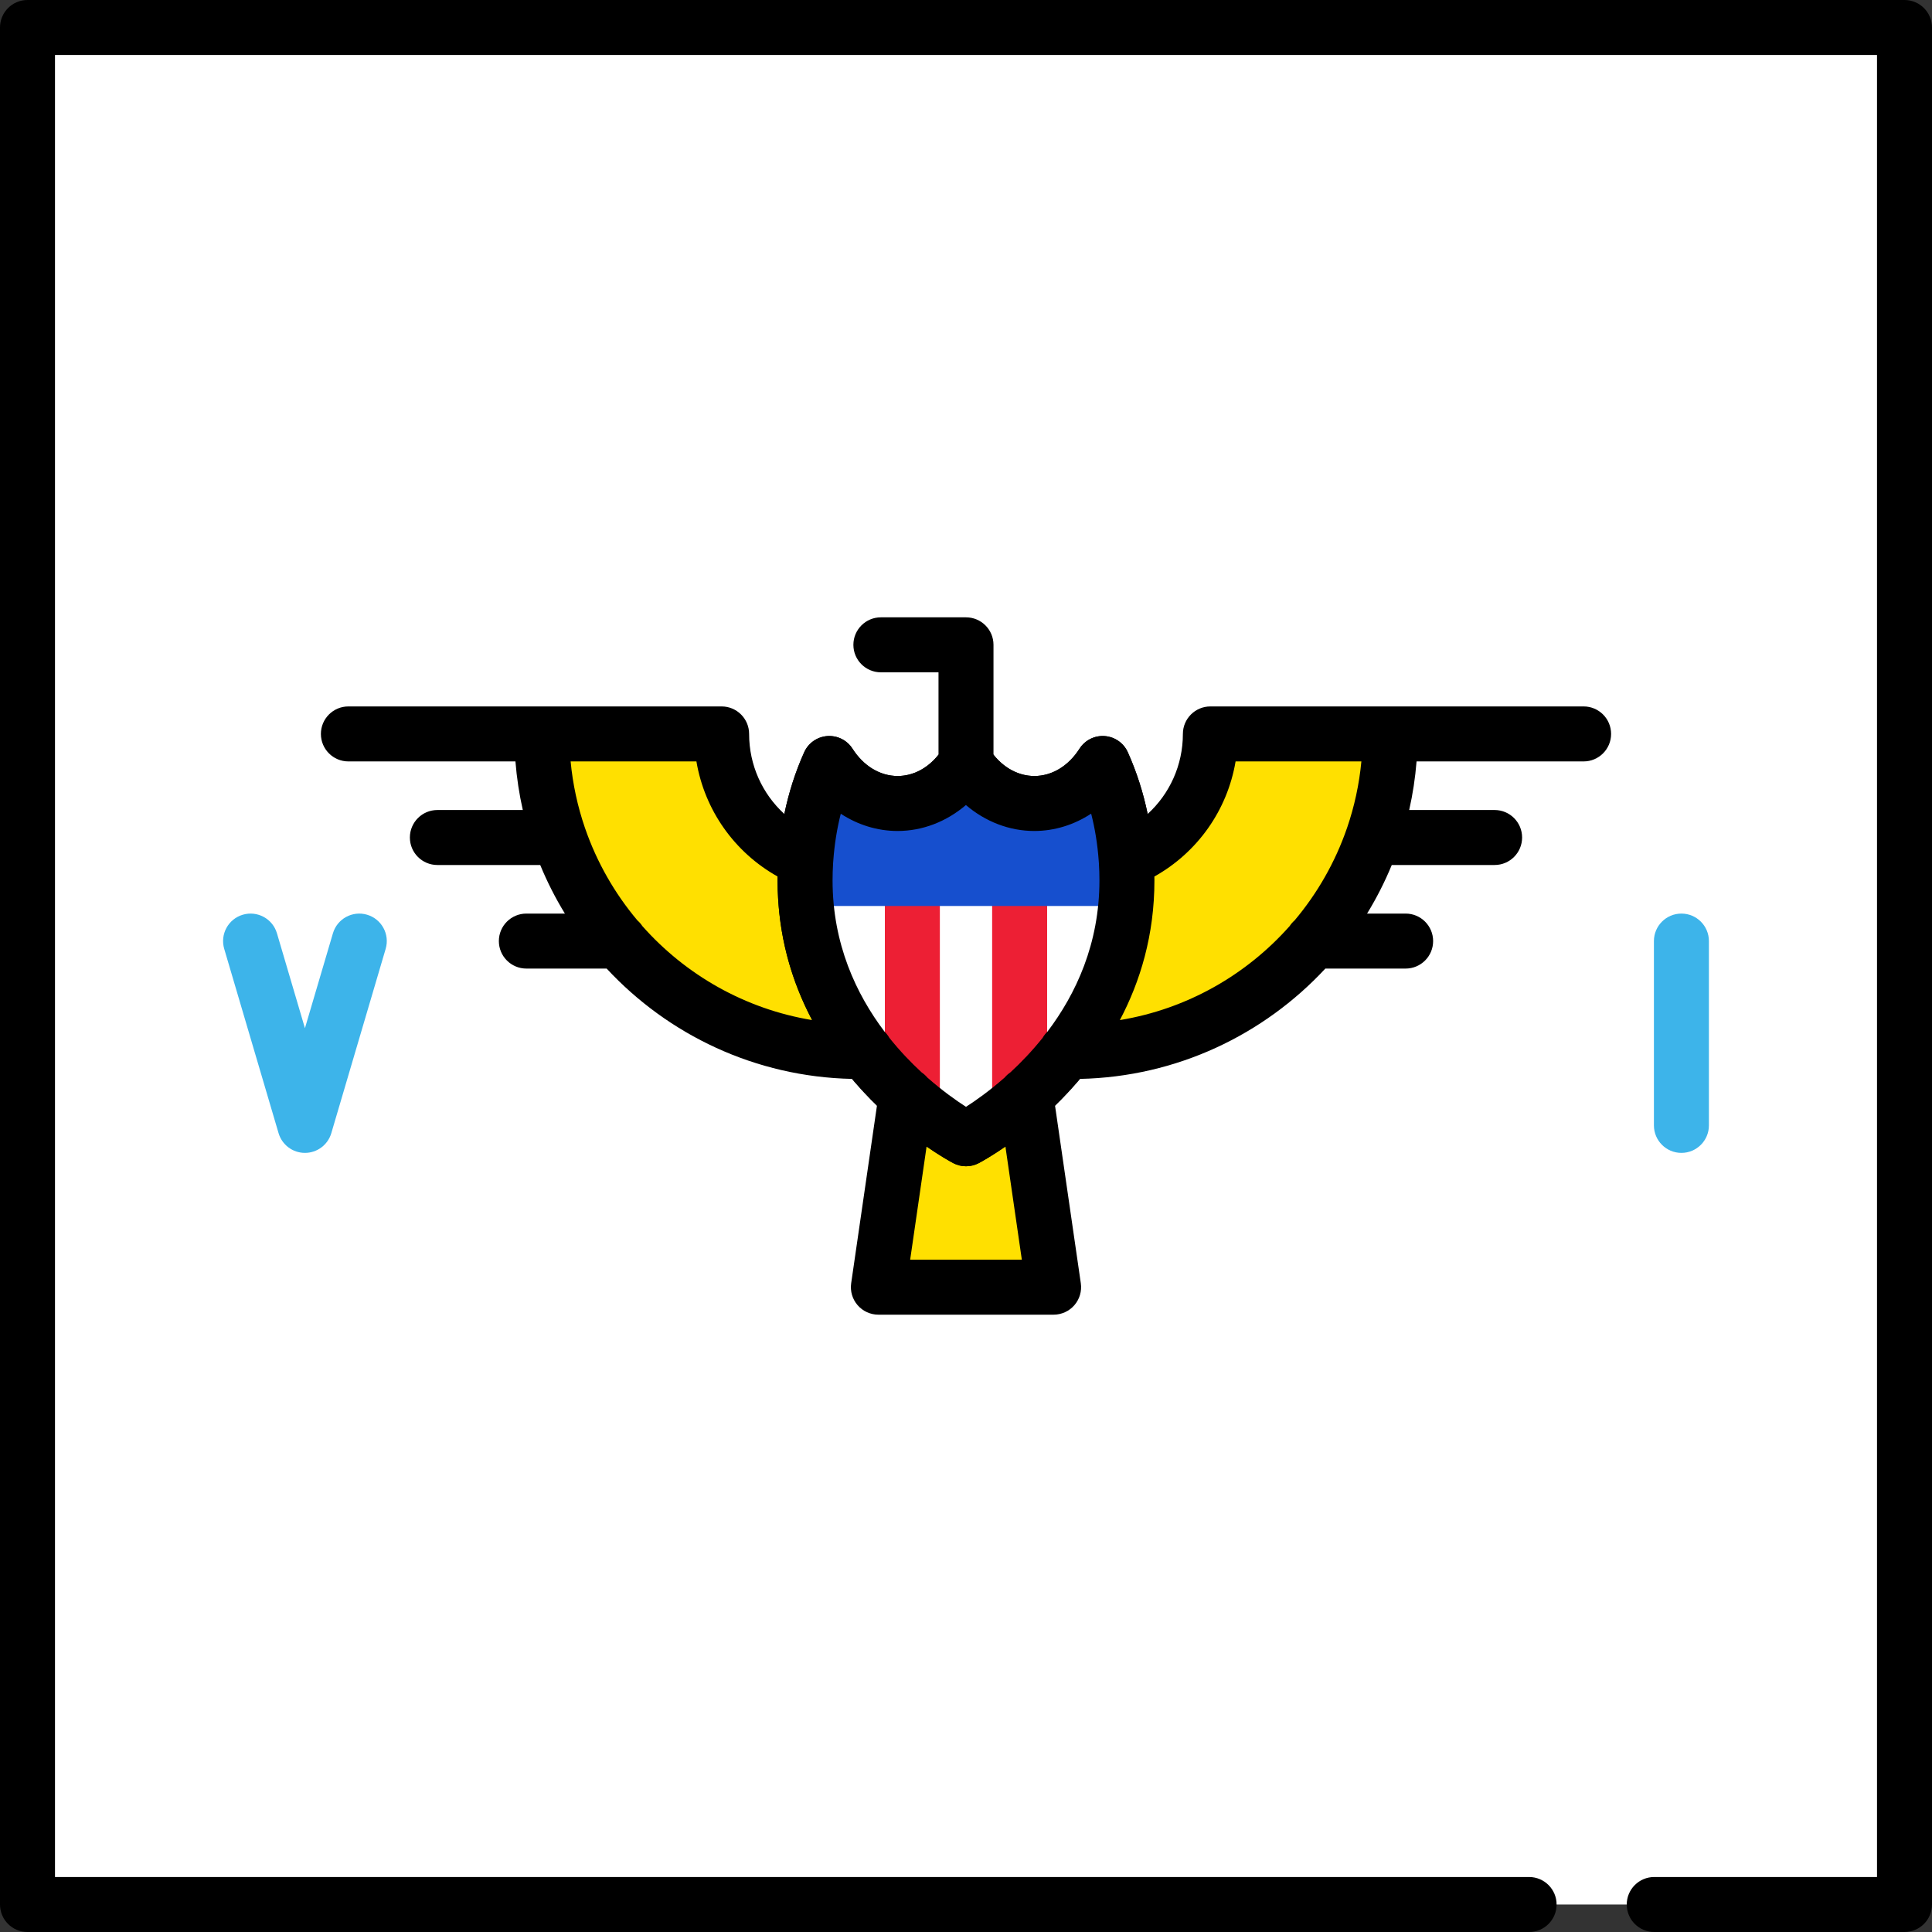
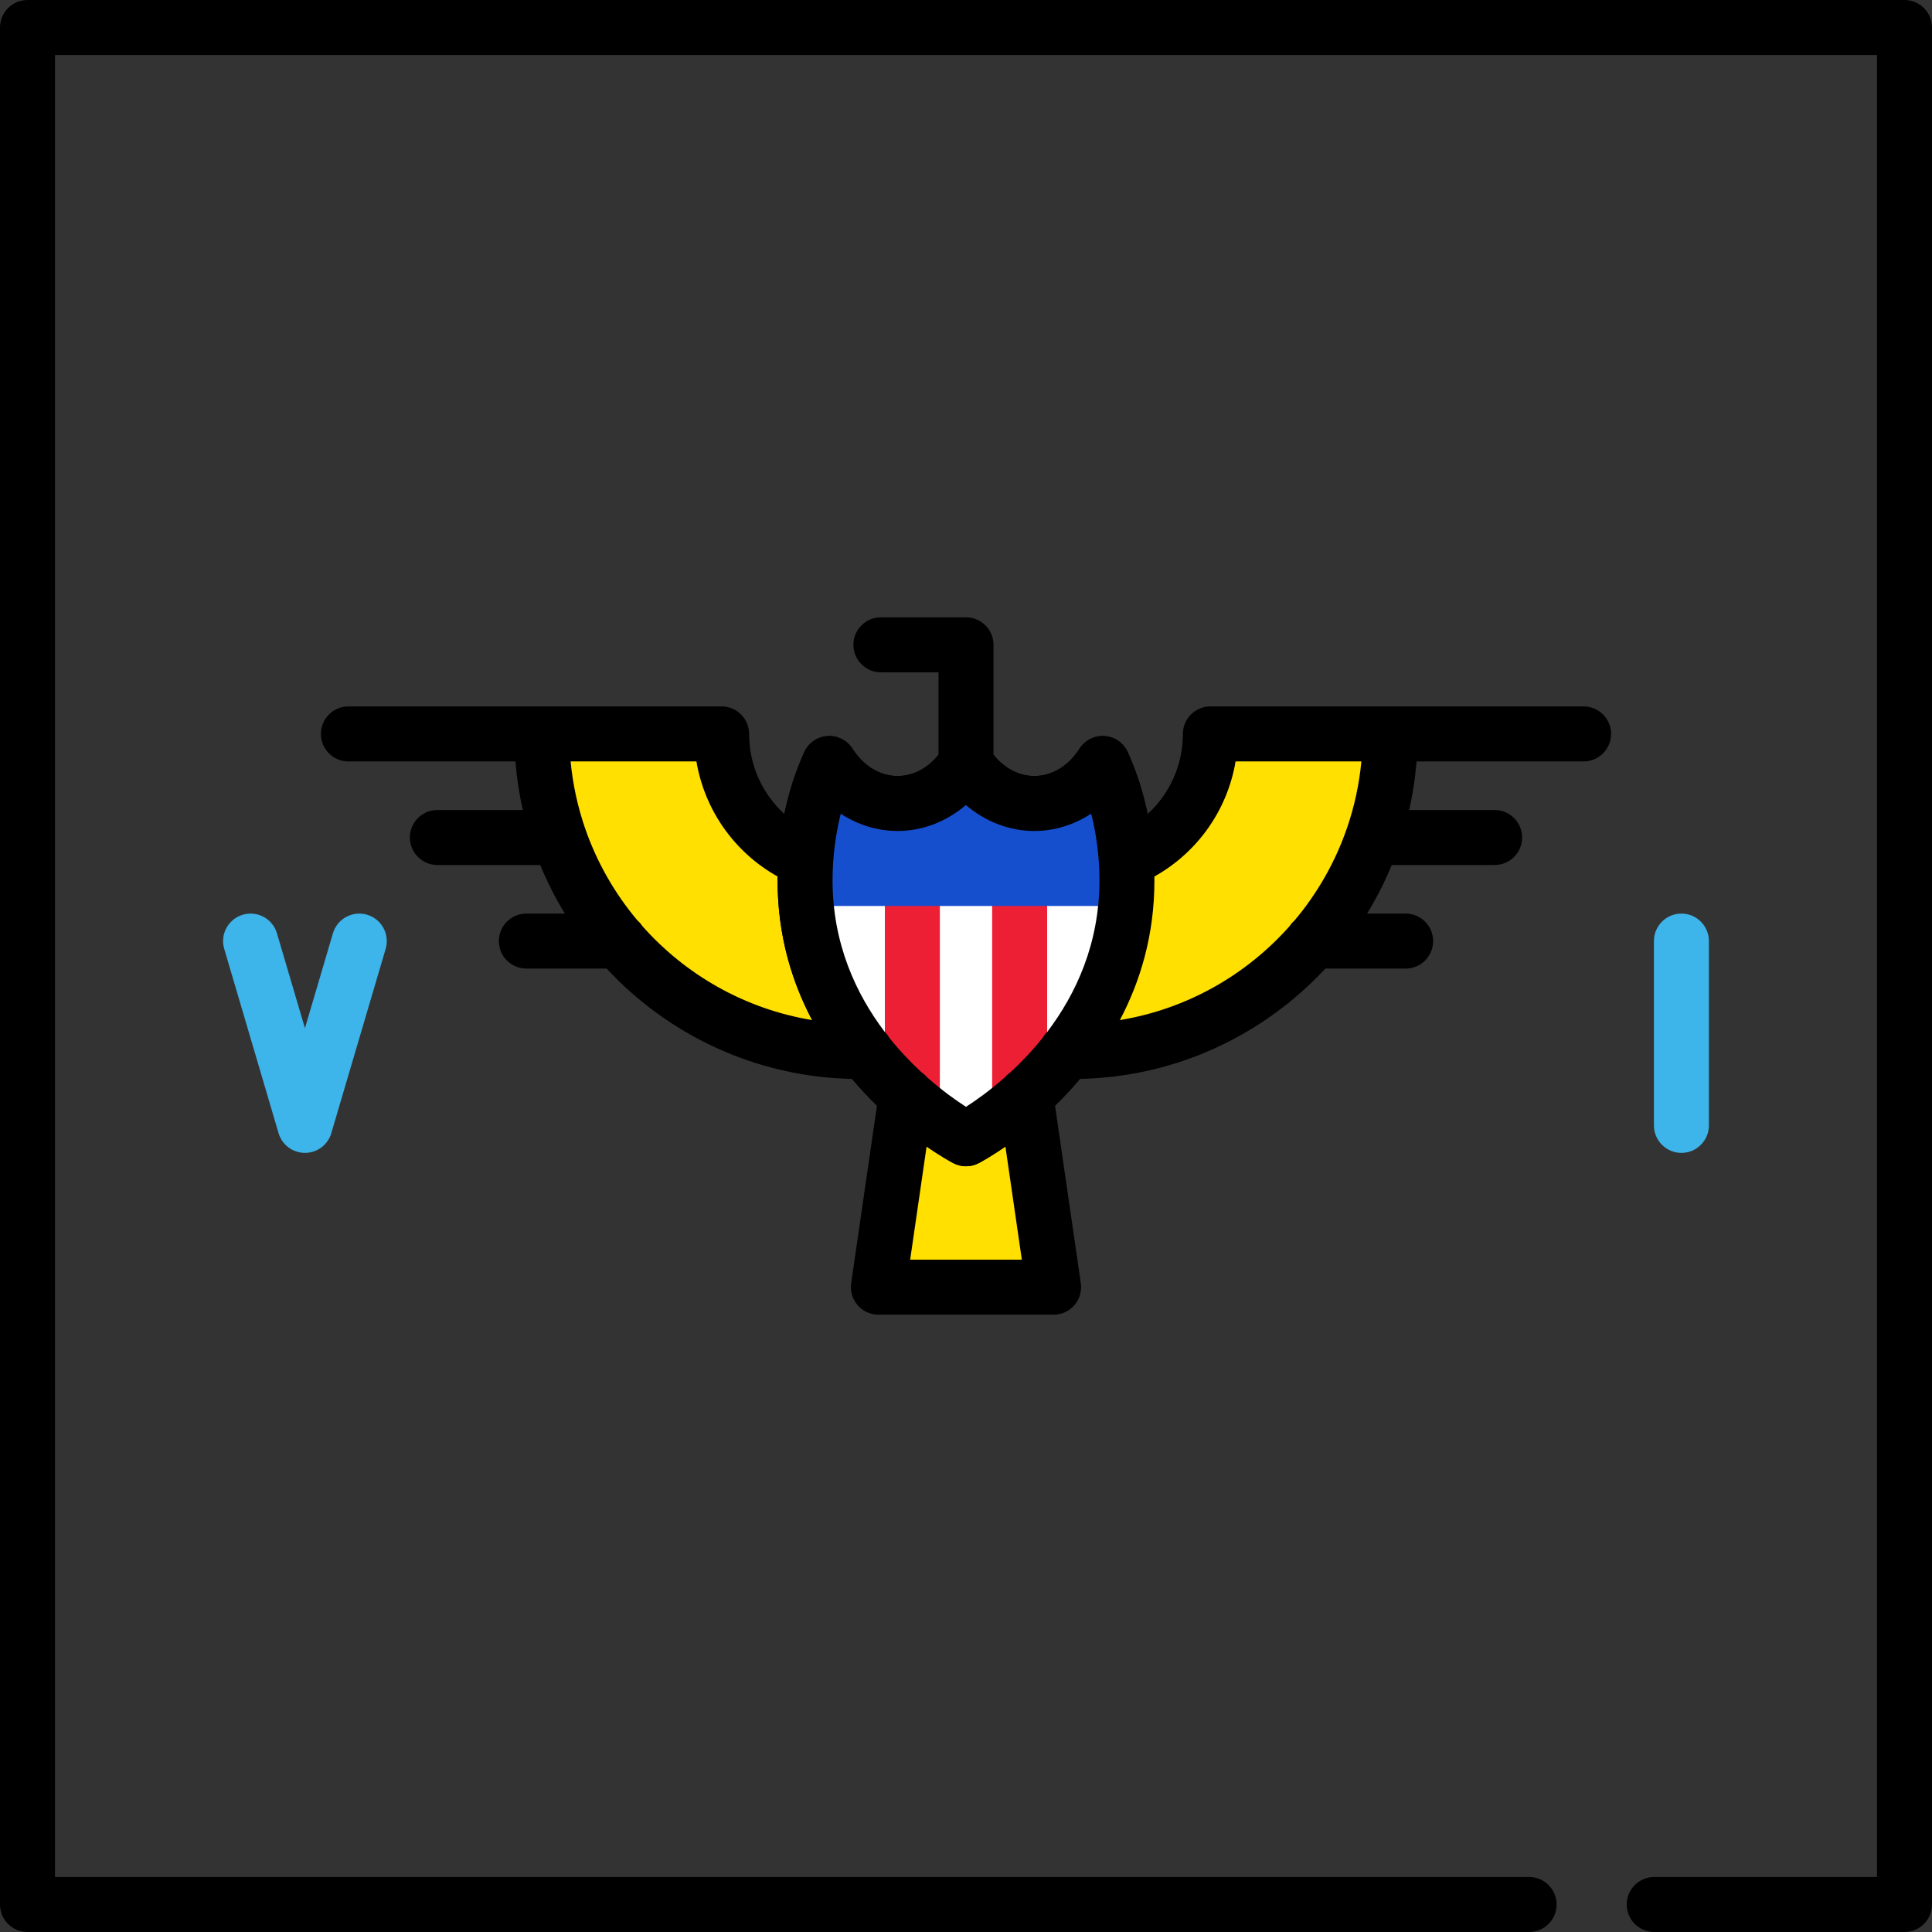
<svg xmlns="http://www.w3.org/2000/svg" version="1.1" id="Layer_1" viewBox="0 0 512 512" xml:space="preserve">
  <rect x="0" y="0" width="512" height="512" fill="#333333" stroke="none" />
-   <rect x="7.286" y="7.286" style="fill:#FFFFFF;" width="497.43" height="497.43" />
  <path d="M504.714,512H438.39c-4.025,0-7.286-3.262-7.286-7.286c0-4.025,3.262-7.287,7.286-7.287h59.037V14.573H14.573v482.854  h390.655c4.025,0,7.286,3.262,7.286,7.287S409.252,512,405.228,512H7.286C3.262,512,0,508.738,0,504.714V7.286  C0,3.262,3.262,0,7.286,0h497.427C508.738,0,512,3.262,512,7.286v497.427C512,508.738,508.738,512,504.714,512z" />
  <g>
    <path style="fill:#FFE000;" d="M256,301.785c0,0-7.285-3.822-15.831-11.556l-7.386,50.885h46.435l-7.386-50.886   C263.285,297.964,256,301.785,256,301.785z" />
    <path style="fill:#FFE000;" d="M213.353,233.322c0-1.852,0.085-3.674,0.206-5.481c-13.1-5.402-22.323-18.292-22.323-33.341h-47.645   c0,46.482,37.681,84.163,84.162,84.163c0.534,0,1.061-0.03,1.593-0.04C220.731,267.562,213.353,252.498,213.353,233.322z" />
  </g>
  <path id="SVGCleanerId_0" style="fill:#FFE000;" d="M298.647,233.322c0-1.852-0.085-3.674-0.206-5.481  c13.1-5.402,22.323-18.292,22.323-33.341h47.645c0,46.482-37.681,84.163-84.162,84.163c-0.534,0-1.061-0.03-1.593-0.04  C291.269,267.562,298.647,252.498,298.647,233.322z" />
  <path style="fill:#FFE000;" d="M213.56,227.84c-13.1-5.402-22.323-18.292-22.323-33.341h-47.645  c0,46.482,37.681,84.163,84.162,84.163c0.534,0,1.061-0.03,1.593-0.04" />
  <path d="M256,309.072c-1.161,0-2.324-0.278-3.382-0.833c-1.901-0.996-46.551-24.973-46.551-74.918  c0-12.031,2.454-23.79,7.099-34.005c1.105-2.431,3.452-4.063,6.116-4.252c2.677-0.189,5.219,1.094,6.657,3.344  c2.94,4.6,7.304,7.238,11.971,7.238c4.667,0,9.033-2.64,11.98-7.242c1.34-2.092,3.653-3.358,6.137-3.358c0.001,0,0.001,0,0.002,0  c2.486,0.001,4.799,1.268,6.137,3.361c2.941,4.6,7.305,7.239,11.972,7.239c4.674,0,9.04-2.637,11.975-7.235  c1.44-2.256,3.991-3.535,6.674-3.346c2.671,0.196,5.019,1.84,6.115,4.283c4.601,10.25,7.034,21.998,7.034,33.973  c0,49.944-44.65,73.921-46.551,74.918C258.323,308.794,257.161,309.072,256,309.072z M222.832,215.625  c-1.445,5.631-2.193,11.609-2.193,17.696c0,34.193,25.858,53.905,35.361,59.994c9.503-6.089,35.361-25.802,35.361-59.994  c0-6.063-0.741-12.033-2.176-17.673c-4.509,2.949-9.696,4.57-15.049,4.57c-6.61,0-12.97-2.477-18.113-6.877  c-5.147,4.399-11.507,6.877-18.115,6.877C232.546,220.219,227.349,218.589,222.832,215.625z" />
  <g>
    <path id="SVGCleanerId_0_1_" style="fill:#FFE000;" d="M298.647,233.322c0-1.852-0.085-3.674-0.206-5.481   c13.1-5.402,22.323-18.292,22.323-33.341h47.645c0,46.482-37.681,84.163-84.162,84.163c-0.534,0-1.061-0.03-1.593-0.04   C291.269,267.562,298.647,252.498,298.647,233.322z" />
  </g>
-   <path style="fill:#FFFFFF;" d="M292.202,202.332c-4.1,6.414-10.676,10.6-18.111,10.6c-7.434,0-14.01-4.187-18.117-10.6  c-4.1,6.414-10.677,10.6-18.111,10.6c-7.434,0-14.022-4.187-18.117-10.6c-4.04,8.997-6.395,19.612-6.395,30.989  c0,46.111,42.647,68.464,42.647,68.464s42.647-22.353,42.647-68.464C298.647,221.945,296.292,211.33,292.202,202.332z" />
+   <path style="fill:#FFFFFF;" d="M292.202,202.332c-4.1,6.414-10.676,10.6-18.111,10.6c-7.434,0-14.01-4.187-18.117-10.6  c-4.1,6.414-10.677,10.6-18.111,10.6c-7.434,0-14.022-4.187-18.117-10.6c-4.04,8.997-6.395,19.612-6.395,30.989  c0,46.111,42.647,68.464,42.647,68.464s42.647-22.353,42.647-68.464C298.647,221.945,296.292,211.33,292.202,202.332" />
  <g>
    <path style="fill:#ED1F34;" d="M241.785,298.948c-4.025,0-7.287-3.262-7.287-7.287v-51.564c0-4.024,3.262-7.286,7.287-7.286   c4.025,0,7.287,3.262,7.287,7.286v51.564C249.071,295.686,245.809,298.948,241.785,298.948z" />
    <path style="fill:#ED1F34;" d="M270.215,298.948c-4.025,0-7.287-3.262-7.287-7.287v-51.564c0-4.024,3.262-7.286,7.287-7.286   s7.286,3.262,7.286,7.286v51.564C277.502,295.686,274.24,298.948,270.215,298.948z" />
  </g>
  <path style="fill:#164FCE;" d="M213.671,240.097h84.658c0.205-2.2,0.318-4.456,0.318-6.776c0-11.377-2.355-21.992-6.42-30.989  c-4.125,6.413-10.701,10.6-18.135,10.6c-7.434,0-14.01-4.187-18.117-10.6c-4.1,6.413-10.676,10.6-18.111,10.6  c-7.425,0-14.006-4.177-18.101-10.577c-4.058,8.992-6.41,19.599-6.41,30.966C213.353,235.641,213.466,237.898,213.671,240.097z" />
  <path d="M419.673,187.212h-51.265h-47.644c-4.025,0-7.287,3.262-7.287,7.287c0,8.252-3.49,15.868-9.337,21.212  c-1.194-5.746-2.973-11.265-5.305-16.394c-1.105-2.431-3.452-4.063-6.116-4.252c-2.676-0.191-5.219,1.094-6.657,3.344  c-2.94,4.6-7.304,7.238-11.971,7.238c-4.081,0-7.932-2.019-10.806-5.604v-29.158c0-4.024-3.262-7.286-7.286-7.286h-22.556  c-4.025,0-7.286,3.262-7.286,7.286s3.262,7.287,7.286,7.287h15.27v21.808c-2.874,3.623-6.744,5.667-10.849,5.667  c-4.674,0-9.04-2.637-11.975-7.235c-1.44-2.256-4.001-3.533-6.674-3.346c-2.671,0.196-5.019,1.84-6.115,4.283  c-2.303,5.13-4.063,10.636-5.246,16.357c-5.844-5.344-9.332-12.957-9.332-21.207c0-4.024-3.262-7.287-7.287-7.287h-47.644H92.327  c-4.025,0-7.286,3.262-7.286,7.287c0,4.024,3.262,7.286,7.286,7.286h44.268c0.348,4.386,1.007,8.684,1.954,12.876h-22.641  c-4.025,0-7.286,3.262-7.286,7.286s3.262,7.286,7.286,7.286h27.256c1.846,4.48,4.035,8.784,6.54,12.875H139.49  c-4.025,0-7.286,3.262-7.286,7.286s3.262,7.286,7.286,7.286h21.277c16.298,17.544,39.381,28.699,65.031,29.241  c2.185,2.591,4.412,4.952,6.604,7.085l-6.831,47.062c-0.305,2.093,0.317,4.215,1.7,5.814c1.384,1.6,3.396,2.519,5.51,2.519h46.435  c2.115,0,4.126-0.919,5.51-2.519c1.383-1.599,2.005-3.721,1.7-5.814l-6.831-47.062c2.192-2.133,4.419-4.493,6.604-7.085  c25.65-0.541,48.733-11.696,65.031-29.241h21.277c4.025,0,7.286-3.262,7.286-7.286s-3.262-7.286-7.286-7.286h-10.215  c2.505-4.092,4.694-8.395,6.54-12.875h27.256c4.025,0,7.286-3.262,7.286-7.286s-3.262-7.286-7.286-7.286H373.45  c0.947-4.192,1.607-8.49,1.954-12.876h44.268c4.025,0,7.286-3.262,7.286-7.286C426.959,190.475,423.697,187.212,419.673,187.212z   M237.864,220.219c6.61,0,12.97-2.477,18.113-6.877c5.147,4.399,11.507,6.877,18.115,6.877c5.362,0,10.559-1.63,15.076-4.594  c1.021,3.98,1.686,8.135,1.993,12.378c0.005,0.256,0.026,0.513,0.059,0.77c0.093,1.507,0.14,3.025,0.14,4.549  c0,16.826-6.265,30.139-13.758,40.054c-0.506,0.487-0.943,1.046-1.293,1.661c-2.814,3.52-5.752,6.575-8.57,9.173  c-0.551,0.375-1.045,0.821-1.47,1.326c-4.05,3.566-7.741,6.161-10.269,7.782c-2.529-1.62-6.22-4.216-10.269-7.782  c-0.426-0.505-0.919-0.951-1.471-1.326c-2.819-2.598-5.758-5.655-8.573-9.176c-0.35-0.617-0.788-1.176-1.295-1.664  c-7.491-9.915-13.753-23.224-13.753-40.047c0-1.523,0.047-3.04,0.14-4.548c0.034-0.261,0.055-0.522,0.06-0.782  c0.305-4.223,0.964-8.366,1.976-12.343C227.324,218.598,232.511,220.219,237.864,220.219z M170.228,245.416  c-0.367-0.562-0.811-1.067-1.314-1.506c-6.013-7.149-10.752-15.402-13.859-24.411c-0.017-0.049-0.035-0.098-0.054-0.147  c-1.917-5.595-3.205-11.479-3.78-17.567h33.338c2.174,12.88,10.049,24.083,21.521,30.504c-0.004,0.344-0.013,0.687-0.013,1.032  c0,14.504,3.769,26.814,9.16,37.011C197.438,267.404,181.693,258.354,170.228,245.416z M270.797,333.829h-29.594l4.352-29.983  c3.911,2.709,6.624,4.163,7.063,4.393c1.059,0.555,2.221,0.833,3.382,0.833c1.161,0,2.323-0.278,3.382-0.833  c0.438-0.23,3.152-1.684,7.063-4.393L270.797,333.829z M296.774,270.333c5.391-10.197,9.16-22.507,9.16-37.011  c0-0.344-0.009-0.688-0.013-1.032c11.472-6.421,19.347-17.624,21.521-30.504h33.338c-0.575,6.089-1.864,11.973-3.781,17.568  c-0.017,0.045-0.034,0.091-0.05,0.137c-3.107,9.012-7.847,17.268-13.862,24.42c-0.504,0.439-0.947,0.945-1.314,1.506  C330.307,258.354,314.562,267.404,296.774,270.333z" />
  <g>
    <path style="fill:#3DB4EA;" d="M80.812,305.527c-3.231,0-6.075-2.127-6.989-5.226l-14.404-48.844   c-1.139-3.86,1.067-7.912,4.928-9.05c3.858-1.137,7.911,1.068,9.049,4.928l7.416,25.145l7.416-25.145   c1.139-3.86,5.186-6.065,9.049-4.928c3.861,1.139,6.066,5.19,4.928,9.05l-14.404,48.844   C86.887,303.399,84.043,305.527,80.812,305.527z" />
    <path style="fill:#3DB4EA;" d="M445.592,305.527c-4.025,0-7.286-3.262-7.286-7.287v-48.844c0-4.024,3.262-7.286,7.286-7.286   c4.025,0,7.287,3.262,7.287,7.286v48.844C452.879,302.265,449.617,305.527,445.592,305.527z" />
  </g>
</svg>